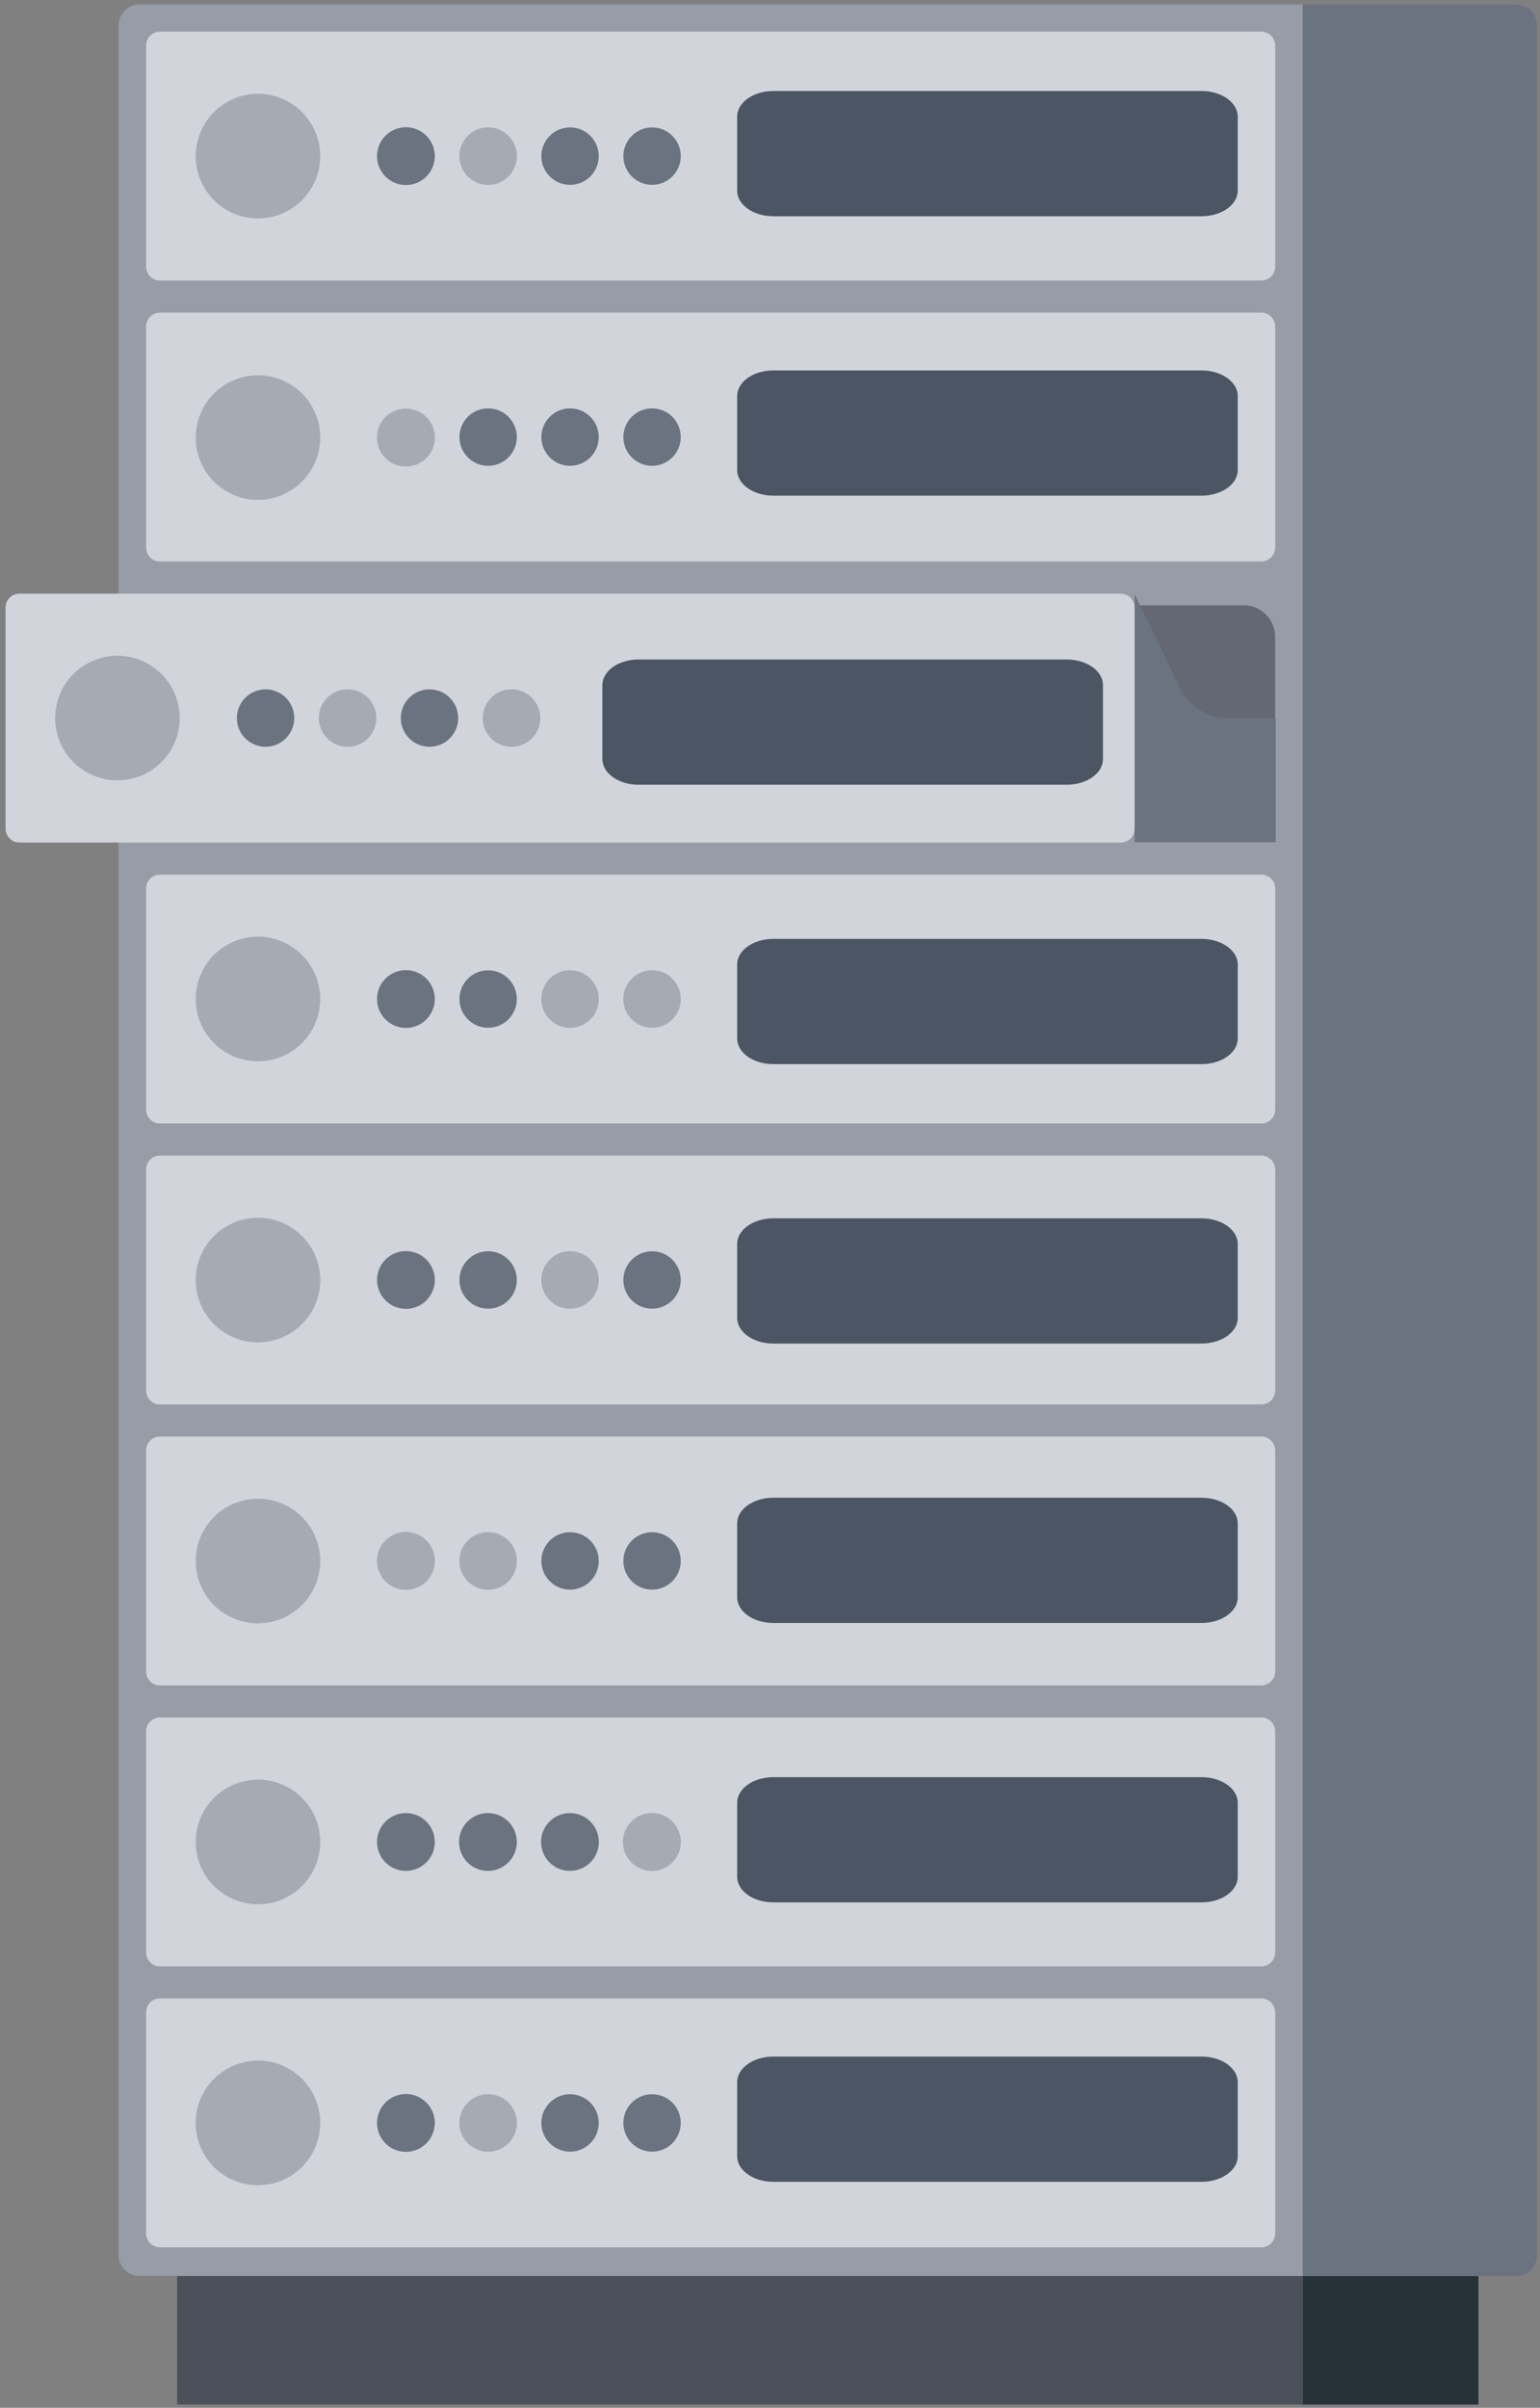
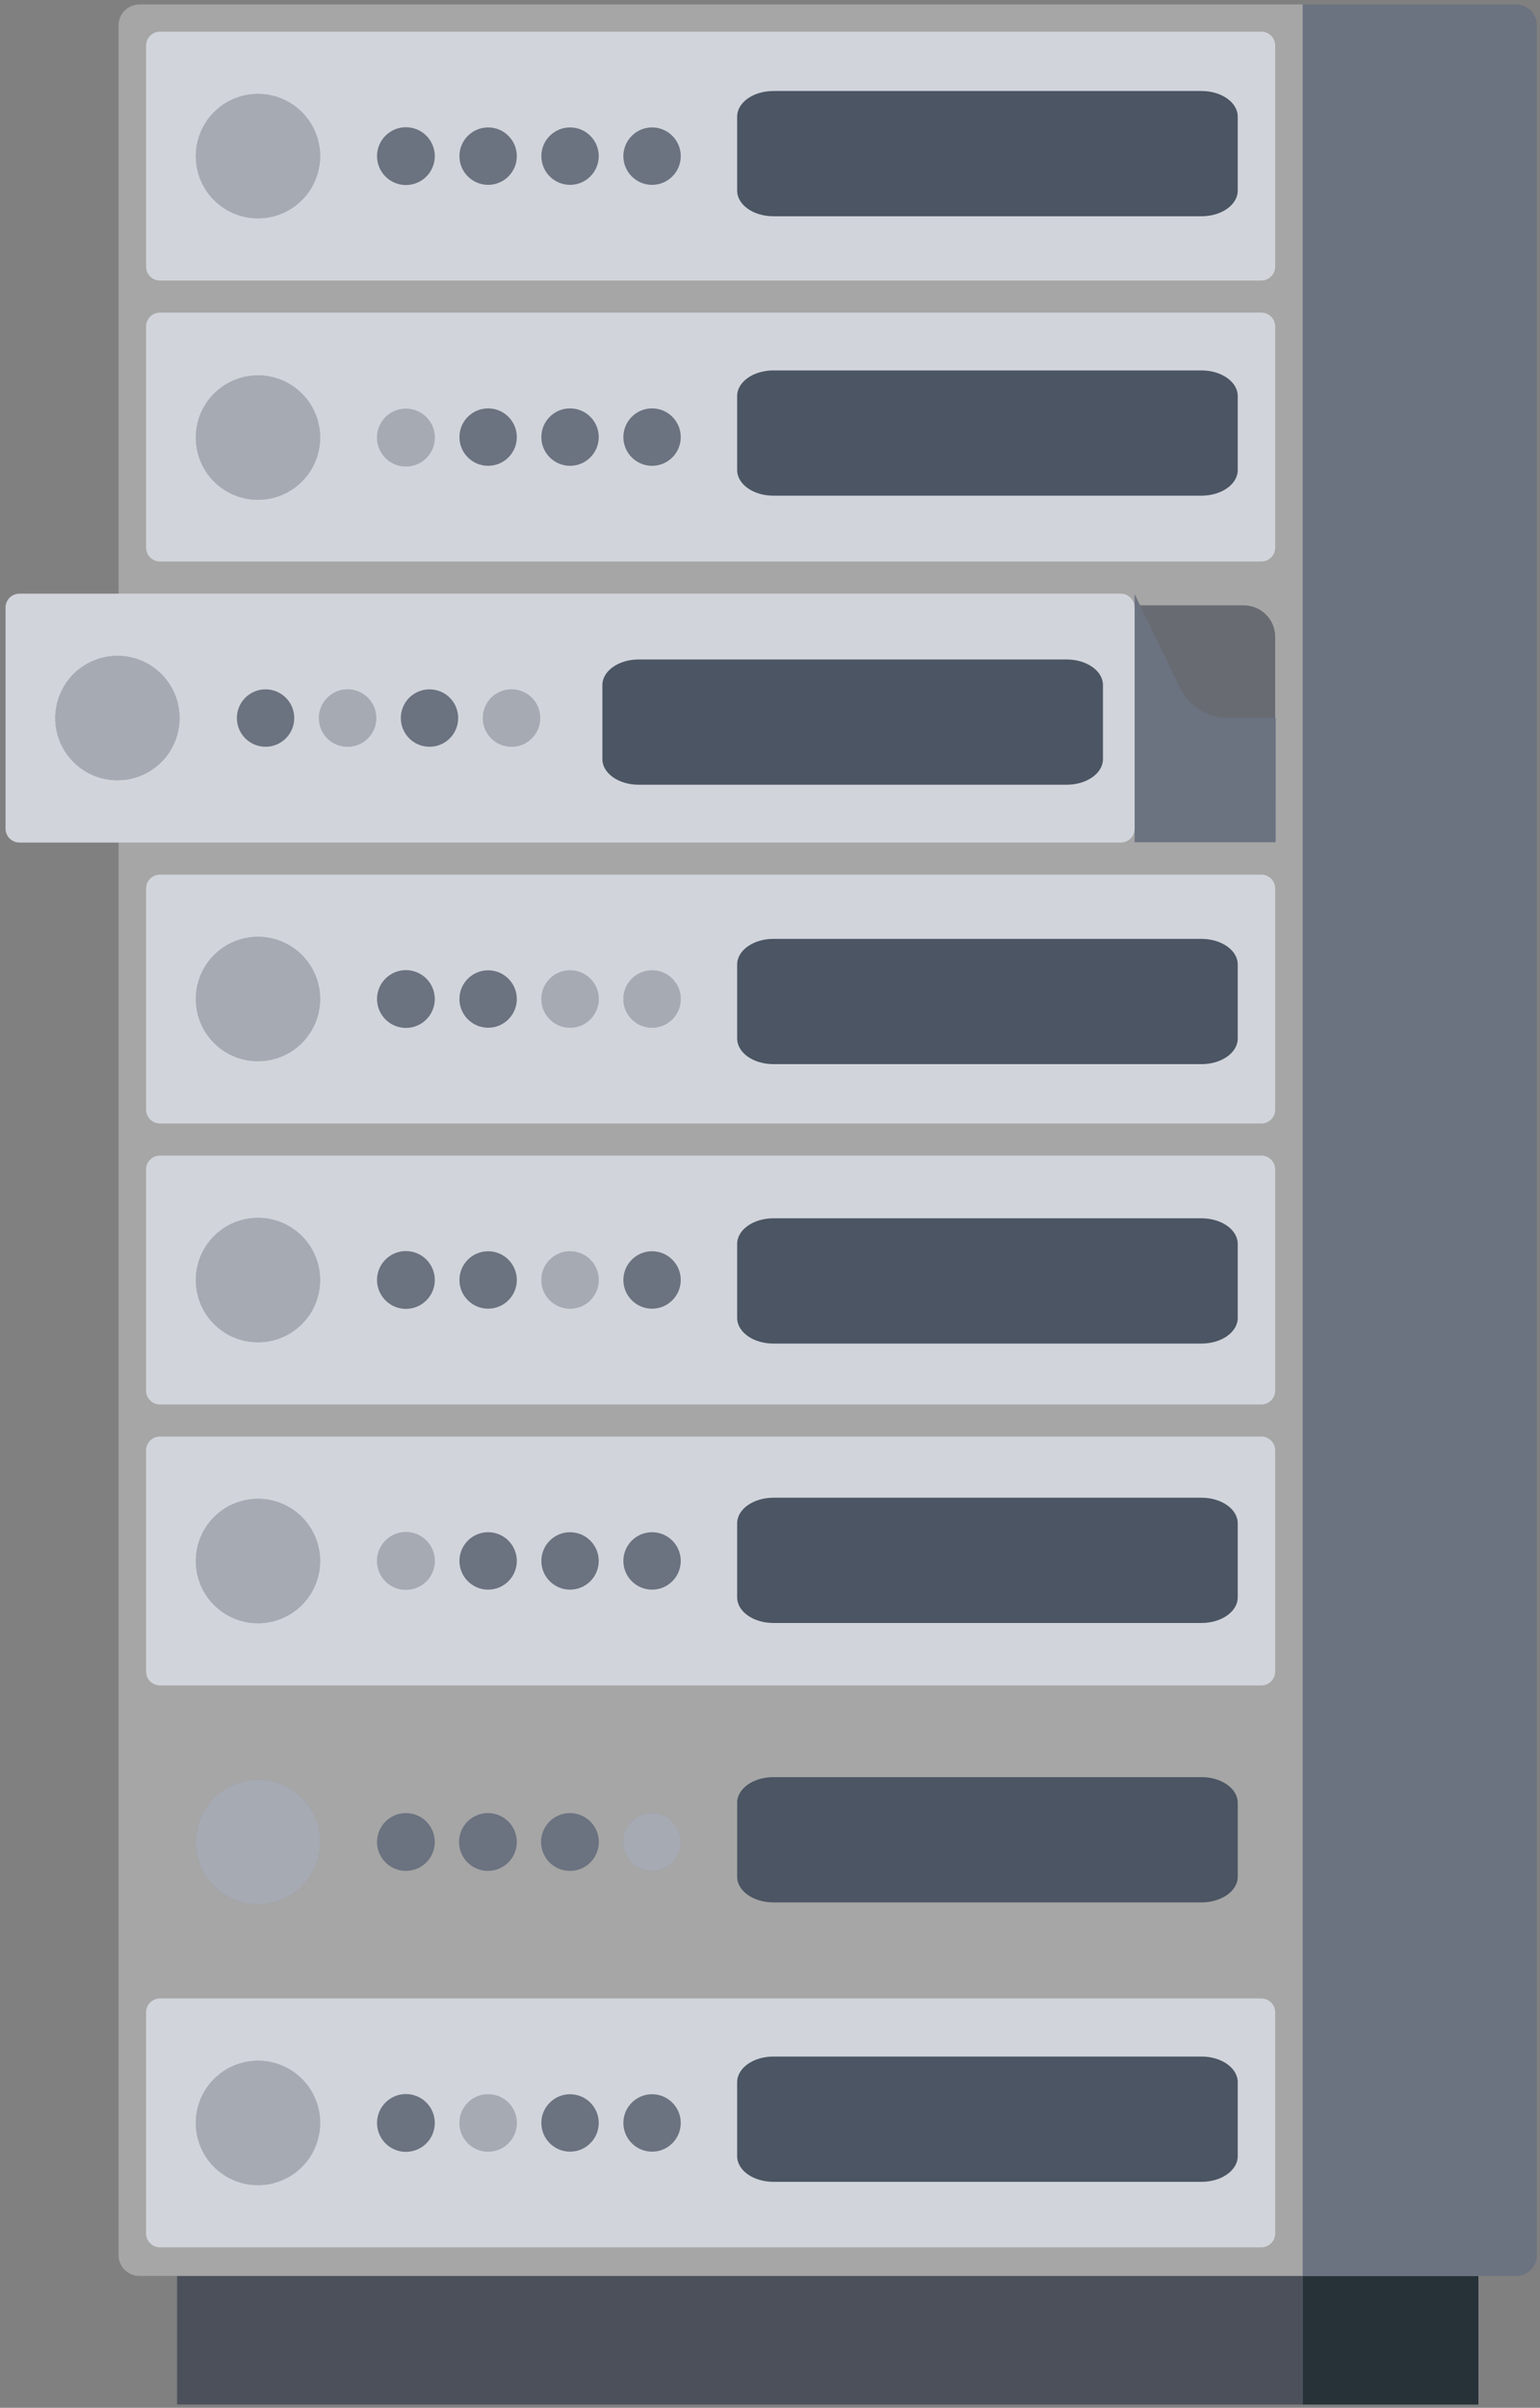
<svg xmlns="http://www.w3.org/2000/svg" width="222" height="347" viewBox="0 0 222 347" fill="none">
  <rect x="0" y="0" width="222" height="347" fill="#808080" stroke="none" />
  <path d="M187.793 328H25.53V346.523H187.793V328Z" fill="#6B7280" />
  <path opacity="0.3" d="M187.793 328H25.53V346.523H187.793V328Z" fill="black" />
  <path d="M187.806 346.537H213.118V328.014H187.806V346.537Z" fill="#263238" />
-   <path d="M187.806 0.646H20.093C18.436 0.646 17.093 1.989 17.093 3.646V325C17.093 326.657 18.436 328 20.093 328H187.806V0.646Z" fill="#6B7280" />
  <path opacity="0.3" d="M187.806 0.646H20.093C18.436 0.646 17.093 1.989 17.093 3.646V325C17.093 326.657 18.436 328 20.093 328H187.806V0.646Z" fill="white" />
  <path d="M187.793 328H218.555C220.212 328 221.555 326.657 221.555 325L221.555 3.646C221.555 1.989 220.212 0.646 218.555 0.646H187.793L187.793 328Z" fill="#6B7280" />
  <g style="mix-blend-mode:multiply" opacity="0.6">
    <path d="M179.286 87.237H25.599C23.093 87.237 21.061 89.27 21.061 91.778V115.189C21.061 117.696 23.093 119.729 25.599 119.729H179.286C181.792 119.729 183.824 117.696 183.824 115.189V91.778C183.824 89.27 181.792 87.237 179.286 87.237Z" fill="#6B7280" />
  </g>
  <path opacity="0.2" d="M179.286 87.237H25.599C23.093 87.237 21.061 89.27 21.061 91.778V115.189C21.061 117.696 23.093 119.729 25.599 119.729H179.286C181.792 119.729 183.824 117.696 183.824 115.189V91.778C183.824 89.27 181.792 87.237 179.286 87.237Z" fill="black" />
  <path d="M170.127 99.165L163.564 85.612V121.382H183.893V103.483H177.093C175.645 103.489 174.223 103.087 172.991 102.324C171.76 101.56 170.767 100.465 170.127 99.165Z" fill="#6B7280" />
  <path d="M181.824 4.562H23.061C21.957 4.562 21.061 5.457 21.061 6.562V38.428C21.061 39.533 21.957 40.428 23.061 40.428H181.824C182.928 40.428 183.824 39.533 183.824 38.428V6.562C183.824 5.457 182.928 4.562 181.824 4.562Z" fill="#D1D5DB" />
  <path d="M181.824 288.009H23.061C21.957 288.009 21.061 288.904 21.061 290.009V321.876C21.061 322.98 21.957 323.876 23.061 323.876H181.824C182.928 323.876 183.824 322.98 183.824 321.876V290.009C183.824 288.904 182.928 288.009 181.824 288.009Z" fill="#D1D5DB" />
-   <path d="M181.824 247.519H23.061C21.957 247.519 21.061 248.414 21.061 249.519V281.385C21.061 282.49 21.957 283.385 23.061 283.385H181.824C182.928 283.385 183.824 282.49 183.824 281.385V249.519C183.824 248.414 182.928 247.519 181.824 247.519Z" fill="#D1D5DB" />
  <path d="M181.824 207.028H23.061C21.957 207.028 21.061 207.924 21.061 209.028V240.895C21.061 241.999 21.957 242.895 23.061 242.895H181.824C182.928 242.895 183.824 241.999 183.824 240.895V209.028C183.824 207.924 182.928 207.028 181.824 207.028Z" fill="#D1D5DB" />
  <path d="M181.824 166.538H23.061C21.957 166.538 21.061 167.433 21.061 168.538V200.404C21.061 201.509 21.957 202.404 23.061 202.404H181.824C182.928 202.404 183.824 201.509 183.824 200.404V168.538C183.824 167.433 182.928 166.538 181.824 166.538Z" fill="#D1D5DB" />
  <path d="M181.824 126.047H23.061C21.957 126.047 21.061 126.943 21.061 128.047V159.914C21.061 161.018 21.957 161.914 23.061 161.914H181.824C182.928 161.914 183.824 161.018 183.824 159.914V128.047C183.824 126.943 182.928 126.047 181.824 126.047Z" fill="#D1D5DB" />
  <path d="M161.563 85.557H2.801C1.697 85.557 0.801 86.452 0.801 87.557V119.423C0.801 120.528 1.697 121.423 2.801 121.423H161.563C162.668 121.423 163.563 120.528 163.563 119.423V87.557C163.563 86.452 162.668 85.557 161.563 85.557Z" fill="#D1D5DB" />
  <path d="M181.824 45.052H23.061C21.957 45.052 21.061 45.948 21.061 47.052V78.919C21.061 80.023 21.957 80.919 23.061 80.919H181.824C182.928 80.919 183.824 80.023 183.824 78.919V47.052C183.824 45.948 182.928 45.052 181.824 45.052Z" fill="#D1D5DB" />
  <path d="M173.207 13.115H111.484C108.602 13.115 106.266 14.767 106.266 16.804V27.478C106.266 29.515 108.602 31.167 111.484 31.167H173.207C176.089 31.167 178.426 29.515 178.426 27.478V16.804C178.426 14.767 176.089 13.115 173.207 13.115Z" fill="#4B5563" />
  <path d="M173.207 53.384H111.484C108.602 53.384 106.266 55.035 106.266 57.072V67.746C106.266 69.784 108.602 71.435 111.484 71.435H173.207C176.089 71.435 178.426 69.784 178.426 67.746V57.072C178.426 55.035 176.089 53.384 173.207 53.384Z" fill="#4B5563" />
  <path d="M153.779 95.041H92.057C89.174 95.041 86.838 96.692 86.838 98.729V109.403C86.838 111.441 89.174 113.092 92.057 113.092H153.779C156.661 113.092 158.998 111.441 158.998 109.403V98.729C158.998 96.692 156.661 95.041 153.779 95.041Z" fill="#4B5563" />
  <path d="M173.207 135.309H111.484C108.602 135.309 106.266 136.96 106.266 138.997V149.672C106.266 151.709 108.602 153.36 111.484 153.36H173.207C176.089 153.36 178.426 151.709 178.426 149.672V138.997C178.426 136.96 176.089 135.309 173.207 135.309Z" fill="#4B5563" />
  <path d="M173.207 175.577H111.484C108.602 175.577 106.266 177.229 106.266 179.266V189.94C106.266 191.977 108.602 193.629 111.484 193.629H173.207C176.089 193.629 178.426 191.977 178.426 189.94V179.266C178.426 177.229 176.089 175.577 173.207 175.577Z" fill="#4B5563" />
  <path d="M173.207 215.845H111.484C108.602 215.845 106.266 217.497 106.266 219.534V230.208C106.266 232.245 108.602 233.897 111.484 233.897H173.207C176.089 233.897 178.426 232.245 178.426 230.208V219.534C178.426 217.497 176.089 215.845 173.207 215.845Z" fill="#4B5563" />
  <path d="M173.207 256.114H111.484C108.602 256.114 106.266 257.765 106.266 259.803V270.477C106.266 272.514 108.602 274.165 111.484 274.165H173.207C176.089 274.165 178.426 272.514 178.426 270.477V259.803C178.426 257.765 176.089 256.114 173.207 256.114Z" fill="#4B5563" />
  <path d="M173.207 296.382H111.484C108.602 296.382 106.266 298.034 106.266 300.071V310.745C106.266 312.782 108.602 314.434 111.484 314.434H173.207C176.089 314.434 178.426 312.782 178.426 310.745V300.071C178.426 298.034 176.089 296.382 173.207 296.382Z" fill="#4B5563" />
  <path d="M93.999 26.64C96.282 26.64 98.134 24.788 98.134 22.502C98.134 20.217 96.282 18.364 93.999 18.364C91.715 18.364 89.863 20.217 89.863 22.502C89.863 24.788 91.715 26.64 93.999 26.64Z" fill="#6B7280" />
  <path d="M82.175 26.64C84.459 26.64 86.311 24.788 86.311 22.502C86.311 20.217 84.459 18.364 82.175 18.364C79.891 18.364 78.04 20.217 78.04 22.502C78.04 24.788 79.891 26.64 82.175 26.64Z" fill="#6B7280" />
  <path d="M70.366 26.64C72.65 26.64 74.502 24.788 74.502 22.502C74.502 20.217 72.65 18.364 70.366 18.364C68.082 18.364 66.231 20.217 66.231 22.502C66.231 24.788 68.082 26.64 70.366 26.64Z" fill="#6B7280" />
-   <path opacity="0.4" d="M70.366 26.64C72.65 26.64 74.502 24.788 74.502 22.502C74.502 20.217 72.65 18.364 70.366 18.364C68.082 18.364 66.231 20.217 66.231 22.502C66.231 24.788 68.082 26.64 70.366 26.64Z" fill="white" />
  <path d="M62.678 22.502C62.678 23.326 62.434 24.131 61.977 24.817C61.519 25.502 60.869 26.035 60.108 26.351C59.348 26.666 58.511 26.748 57.703 26.588C56.896 26.427 56.154 26.03 55.572 25.448C54.989 24.865 54.593 24.123 54.432 23.315C54.272 22.507 54.354 21.669 54.669 20.908C54.984 20.147 55.518 19.496 56.203 19.038C56.887 18.581 57.692 18.336 58.515 18.336C59.619 18.336 60.678 18.775 61.459 19.556C62.24 20.338 62.678 21.397 62.678 22.502Z" fill="#6B7280" />
  <path d="M93.999 67.131C96.282 67.131 98.134 65.278 98.134 62.993C98.134 60.707 96.282 58.855 93.999 58.855C91.715 58.855 89.863 60.707 89.863 62.993C89.863 65.278 91.715 67.131 93.999 67.131Z" fill="#6B7280" />
  <path d="M82.175 67.131C84.459 67.131 86.311 65.278 86.311 62.993C86.311 60.707 84.459 58.855 82.175 58.855C79.891 58.855 78.04 60.707 78.04 62.993C78.04 65.278 79.891 67.131 82.175 67.131Z" fill="#6B7280" />
  <path d="M70.366 67.131C72.65 67.131 74.502 65.278 74.502 62.993C74.502 60.707 72.65 58.855 70.366 58.855C68.082 58.855 66.231 60.707 66.231 62.993C66.231 65.278 68.082 67.131 70.366 67.131Z" fill="#6B7280" />
  <path d="M62.678 63.062C62.678 63.886 62.434 64.691 61.977 65.376C61.519 66.061 60.869 66.595 60.108 66.91C59.348 67.226 58.511 67.308 57.703 67.148C56.896 66.987 56.154 66.59 55.572 66.007C54.989 65.425 54.593 64.683 54.432 63.875C54.272 63.066 54.354 62.229 54.669 61.468C54.984 60.707 55.518 60.056 56.203 59.598C56.887 59.141 57.692 58.896 58.515 58.896C59.619 58.896 60.678 59.335 61.459 60.116C62.24 60.898 62.678 61.957 62.678 63.062Z" fill="#6B7280" />
  <path opacity="0.4" d="M62.678 63.062C62.678 63.886 62.434 64.691 61.977 65.376C61.519 66.061 60.869 66.595 60.108 66.91C59.348 67.226 58.511 67.308 57.703 67.148C56.896 66.987 56.154 66.59 55.572 66.007C54.989 65.425 54.593 64.683 54.432 63.875C54.272 63.066 54.354 62.229 54.669 61.468C54.984 60.707 55.518 60.056 56.203 59.598C56.887 59.141 57.692 58.896 58.515 58.896C59.619 58.896 60.678 59.335 61.459 60.116C62.24 60.898 62.678 61.957 62.678 63.062Z" fill="white" />
  <path d="M73.738 107.621C76.022 107.621 77.874 105.768 77.874 103.483C77.874 101.198 76.022 99.345 73.738 99.345C71.454 99.345 69.603 101.198 69.603 103.483C69.603 105.768 71.454 107.621 73.738 107.621Z" fill="#6B7280" />
  <path opacity="0.4" d="M73.738 107.621C76.022 107.621 77.874 105.768 77.874 103.483C77.874 101.198 76.022 99.345 73.738 99.345C71.454 99.345 69.603 101.198 69.603 103.483C69.603 105.768 71.454 107.621 73.738 107.621Z" fill="white" />
  <path d="M61.915 107.621C64.199 107.621 66.05 105.768 66.05 103.483C66.05 101.198 64.199 99.345 61.915 99.345C59.631 99.345 57.78 101.198 57.78 103.483C57.78 105.768 59.631 107.621 61.915 107.621Z" fill="#6B7280" />
  <path d="M50.106 107.621C52.39 107.621 54.241 105.768 54.241 103.483C54.241 101.198 52.39 99.345 50.106 99.345C47.822 99.345 45.971 101.198 45.971 103.483C45.971 105.768 47.822 107.621 50.106 107.621Z" fill="#6B7280" />
  <path opacity="0.4" d="M50.106 107.621C52.39 107.621 54.241 105.768 54.241 103.483C54.241 101.198 52.39 99.345 50.106 99.345C47.822 99.345 45.971 101.198 45.971 103.483C45.971 105.768 47.822 107.621 50.106 107.621Z" fill="white" />
  <path d="M38.283 107.621C40.567 107.621 42.418 105.768 42.418 103.483C42.418 101.198 40.567 99.345 38.283 99.345C35.999 99.345 34.148 101.198 34.148 103.483C34.148 105.768 35.999 107.621 38.283 107.621Z" fill="#6B7280" />
  <path d="M93.999 148.112C96.282 148.112 98.134 146.259 98.134 143.974C98.134 141.688 96.282 139.836 93.999 139.836C91.715 139.836 89.863 141.688 89.863 143.974C89.863 146.259 91.715 148.112 93.999 148.112Z" fill="#6B7280" />
  <path opacity="0.4" d="M93.999 148.112C96.282 148.112 98.134 146.259 98.134 143.974C98.134 141.688 96.282 139.836 93.999 139.836C91.715 139.836 89.863 141.688 89.863 143.974C89.863 146.259 91.715 148.112 93.999 148.112Z" fill="white" />
  <path d="M82.175 148.112C84.459 148.112 86.311 146.259 86.311 143.974C86.311 141.688 84.459 139.836 82.175 139.836C79.891 139.836 78.04 141.688 78.04 143.974C78.04 146.259 79.891 148.112 82.175 148.112Z" fill="#6B7280" />
  <path opacity="0.4" d="M82.175 148.112C84.459 148.112 86.311 146.259 86.311 143.974C86.311 141.688 84.459 139.836 82.175 139.836C79.891 139.836 78.04 141.688 78.04 143.974C78.04 146.259 79.891 148.112 82.175 148.112Z" fill="white" />
  <path d="M70.366 148.112C72.65 148.112 74.502 146.259 74.502 143.974C74.502 141.688 72.65 139.836 70.366 139.836C68.082 139.836 66.231 141.688 66.231 143.974C66.231 146.259 68.082 148.112 70.366 148.112Z" fill="#6B7280" />
  <path d="M62.678 143.974C62.678 144.797 62.434 145.603 61.977 146.288C61.519 146.973 60.869 147.507 60.108 147.822C59.348 148.137 58.511 148.22 57.703 148.059C56.896 147.898 56.154 147.502 55.572 146.919C54.989 146.337 54.593 145.594 54.432 144.786C54.272 143.978 54.354 143.141 54.669 142.379C54.984 141.618 55.518 140.968 56.203 140.51C56.887 140.052 57.692 139.808 58.515 139.808C59.619 139.808 60.678 140.247 61.459 141.028C62.24 141.809 62.678 142.869 62.678 143.974Z" fill="#6B7280" />
  <path d="M93.999 188.602C96.282 188.602 98.134 186.749 98.134 184.464C98.134 182.179 96.282 180.326 93.999 180.326C91.715 180.326 89.863 182.179 89.863 184.464C89.863 186.749 91.715 188.602 93.999 188.602Z" fill="#6B7280" />
  <path d="M82.175 188.602C84.459 188.602 86.311 186.749 86.311 184.464C86.311 182.179 84.459 180.326 82.175 180.326C79.891 180.326 78.04 182.179 78.04 184.464C78.04 186.749 79.891 188.602 82.175 188.602Z" fill="#6B7280" />
  <path opacity="0.4" d="M82.175 188.602C84.459 188.602 86.311 186.749 86.311 184.464C86.311 182.179 84.459 180.326 82.175 180.326C79.891 180.326 78.04 182.179 78.04 184.464C78.04 186.749 79.891 188.602 82.175 188.602Z" fill="white" />
  <path d="M70.366 188.602C72.65 188.602 74.502 186.749 74.502 184.464C74.502 182.179 72.65 180.326 70.366 180.326C68.082 180.326 66.231 182.179 66.231 184.464C66.231 186.749 68.082 188.602 70.366 188.602Z" fill="#6B7280" />
  <path d="M62.678 184.464C62.678 185.288 62.434 186.093 61.977 186.778C61.519 187.463 60.869 187.997 60.108 188.313C59.348 188.628 58.511 188.71 57.703 188.55C56.896 188.389 56.154 187.992 55.572 187.41C54.989 186.827 54.593 186.085 54.432 185.277C54.272 184.469 54.354 183.631 54.669 182.87C54.984 182.109 55.518 181.458 56.203 181C56.887 180.543 57.692 180.298 58.515 180.298C59.619 180.298 60.678 180.737 61.459 181.518C62.24 182.3 62.678 183.359 62.678 184.464Z" fill="#6B7280" />
  <path d="M93.999 229.093C96.282 229.093 98.134 227.24 98.134 224.955C98.134 222.669 96.282 220.817 93.999 220.817C91.715 220.817 89.863 222.669 89.863 224.955C89.863 227.24 91.715 229.093 93.999 229.093Z" fill="#6B7280" />
  <path d="M82.175 229.093C84.459 229.093 86.311 227.24 86.311 224.955C86.311 222.669 84.459 220.817 82.175 220.817C79.891 220.817 78.04 222.669 78.04 224.955C78.04 227.24 79.891 229.093 82.175 229.093Z" fill="#6B7280" />
  <path d="M70.366 229.093C72.65 229.093 74.502 227.24 74.502 224.955C74.502 222.669 72.65 220.817 70.366 220.817C68.082 220.817 66.231 222.669 66.231 224.955C66.231 227.24 68.082 229.093 70.366 229.093Z" fill="#6B7280" />
-   <path opacity="0.4" d="M70.366 229.093C72.65 229.093 74.502 227.24 74.502 224.955C74.502 222.669 72.65 220.817 70.366 220.817C68.082 220.817 66.231 222.669 66.231 224.955C66.231 227.24 68.082 229.093 70.366 229.093Z" fill="white" />
  <path d="M62.678 224.955C62.678 225.778 62.434 226.584 61.977 227.269C61.519 227.954 60.869 228.488 60.108 228.803C59.348 229.118 58.511 229.201 57.703 229.04C56.896 228.879 56.154 228.483 55.572 227.9C54.989 227.318 54.593 226.575 54.432 225.767C54.272 224.959 54.354 224.122 54.669 223.36C54.984 222.599 55.518 221.949 56.203 221.491C56.887 221.033 57.692 220.789 58.515 220.789C59.619 220.789 60.678 221.228 61.459 222.009C62.24 222.79 62.678 223.85 62.678 224.955Z" fill="#6B7280" />
  <path opacity="0.4" d="M62.678 224.955C62.678 225.778 62.434 226.584 61.977 227.269C61.519 227.954 60.869 228.488 60.108 228.803C59.348 229.118 58.511 229.201 57.703 229.04C56.896 228.879 56.154 228.483 55.572 227.9C54.989 227.318 54.593 226.575 54.432 225.767C54.272 224.959 54.354 224.122 54.669 223.36C54.984 222.599 55.518 221.949 56.203 221.491C56.887 221.033 57.692 220.789 58.515 220.789C59.619 220.789 60.678 221.228 61.459 222.009C62.24 222.79 62.678 223.85 62.678 224.955Z" fill="white" />
  <path d="M98.134 265.459C98.134 266.283 97.89 267.088 97.432 267.773C96.975 268.458 96.325 268.992 95.564 269.307C94.803 269.623 93.966 269.705 93.159 269.545C92.351 269.384 91.609 268.987 91.027 268.404C90.445 267.822 90.048 267.08 89.888 266.272C89.727 265.464 89.809 264.626 90.125 263.865C90.44 263.104 90.973 262.453 91.658 261.995C92.343 261.538 93.147 261.293 93.971 261.293C95.075 261.293 96.134 261.732 96.915 262.513C97.695 263.295 98.134 264.354 98.134 265.459Z" fill="#6B7280" />
  <path opacity="0.4" d="M98.134 265.459C98.134 266.283 97.89 267.088 97.432 267.773C96.975 268.458 96.325 268.992 95.564 269.307C94.803 269.623 93.966 269.705 93.159 269.545C92.351 269.384 91.609 268.987 91.027 268.404C90.445 267.822 90.048 267.08 89.888 266.272C89.727 265.464 89.809 264.626 90.125 263.865C90.44 263.104 90.973 262.453 91.658 261.995C92.343 261.538 93.147 261.293 93.971 261.293C95.075 261.293 96.134 261.732 96.915 262.513C97.695 263.295 98.134 264.354 98.134 265.459Z" fill="white" />
  <path d="M86.325 265.459C86.325 266.283 86.081 267.088 85.623 267.773C85.166 268.458 84.515 268.992 83.755 269.307C82.994 269.623 82.157 269.705 81.349 269.545C80.542 269.384 79.8 268.987 79.218 268.404C78.636 267.822 78.239 267.08 78.079 266.272C77.918 265.464 78 264.626 78.315 263.865C78.63 263.104 79.164 262.453 79.849 261.995C80.533 261.538 81.338 261.293 82.162 261.293C83.266 261.293 84.325 261.732 85.105 262.513C85.886 263.295 86.325 264.354 86.325 265.459Z" fill="#6B7280" />
  <path d="M74.501 265.459C74.501 266.283 74.257 267.088 73.8 267.773C73.342 268.458 72.692 268.992 71.931 269.307C71.171 269.623 70.334 269.705 69.526 269.545C68.719 269.384 67.977 268.987 67.395 268.404C66.812 267.822 66.416 267.08 66.255 266.272C66.095 265.464 66.177 264.626 66.492 263.865C66.807 263.104 67.341 262.453 68.025 261.995C68.71 261.538 69.515 261.293 70.338 261.293C71.442 261.293 72.501 261.732 73.282 262.513C74.063 263.295 74.501 264.354 74.501 265.459Z" fill="#6B7280" />
  <path d="M62.678 265.459C62.678 266.283 62.434 267.088 61.977 267.773C61.519 268.458 60.869 268.992 60.108 269.307C59.348 269.623 58.511 269.705 57.703 269.545C56.896 269.384 56.154 268.987 55.572 268.404C54.989 267.822 54.593 267.08 54.432 266.272C54.272 265.464 54.354 264.626 54.669 263.865C54.984 263.104 55.518 262.453 56.203 261.995C56.887 261.538 57.692 261.293 58.515 261.293C59.619 261.293 60.678 261.732 61.459 262.513C62.24 263.295 62.678 264.354 62.678 265.459Z" fill="#6B7280" />
  <path d="M93.999 310.087C96.282 310.087 98.134 308.235 98.134 305.949C98.134 303.664 96.282 301.812 93.999 301.812C91.715 301.812 89.863 303.664 89.863 305.949C89.863 308.235 91.715 310.087 93.999 310.087Z" fill="#6B7280" />
  <path d="M82.175 310.087C84.459 310.087 86.311 308.235 86.311 305.949C86.311 303.664 84.459 301.812 82.175 301.812C79.891 301.812 78.04 303.664 78.04 305.949C78.04 308.235 79.891 310.087 82.175 310.087Z" fill="#6B7280" />
  <path d="M70.366 310.087C72.65 310.087 74.502 308.235 74.502 305.949C74.502 303.664 72.65 301.812 70.366 301.812C68.082 301.812 66.231 303.664 66.231 305.949C66.231 308.235 68.082 310.087 70.366 310.087Z" fill="#6B7280" />
  <path opacity="0.4" d="M70.366 310.087C72.65 310.087 74.502 308.235 74.502 305.949C74.502 303.664 72.65 301.812 70.366 301.812C68.082 301.812 66.231 303.664 66.231 305.949C66.231 308.235 68.082 310.087 70.366 310.087Z" fill="white" />
  <path d="M62.678 305.949C62.678 306.773 62.434 307.579 61.977 308.264C61.519 308.949 60.869 309.483 60.108 309.798C59.348 310.113 58.511 310.196 57.703 310.035C56.896 309.874 56.154 309.478 55.572 308.895C54.989 308.312 54.593 307.57 54.432 306.762C54.272 305.954 54.354 305.116 54.669 304.355C54.984 303.594 55.518 302.943 56.203 302.486C56.887 302.028 57.692 301.784 58.515 301.784C59.619 301.784 60.678 302.223 61.459 303.004C62.24 303.785 62.678 304.845 62.678 305.949Z" fill="#6B7280" />
  <path d="M46.151 22.502C46.151 24.277 45.625 26.012 44.639 27.487C43.654 28.962 42.253 30.112 40.614 30.791C38.975 31.469 37.172 31.646 35.433 31.299C33.693 30.952 32.096 30.096 30.843 28.84C29.59 27.584 28.737 25.985 28.393 24.244C28.048 22.503 28.228 20.699 28.909 19.06C29.589 17.421 30.74 16.021 32.216 15.037C33.692 14.053 35.427 13.529 37.2 13.532C39.576 13.536 41.852 14.482 43.53 16.164C45.209 17.846 46.151 20.125 46.151 22.502Z" fill="#6B7280" />
  <path opacity="0.4" d="M46.151 22.502C46.151 24.277 45.625 26.012 44.639 27.487C43.654 28.962 42.253 30.112 40.614 30.791C38.975 31.469 37.172 31.646 35.433 31.299C33.693 30.952 32.096 30.096 30.843 28.84C29.59 27.584 28.737 25.985 28.393 24.244C28.048 22.503 28.228 20.699 28.909 19.06C29.589 17.421 30.74 16.021 32.216 15.037C33.692 14.053 35.427 13.529 37.2 13.532C39.576 13.536 41.852 14.482 43.53 16.164C45.209 17.846 46.151 20.125 46.151 22.502Z" fill="white" />
  <path d="M46.151 63.062C46.151 64.837 45.625 66.572 44.639 68.047C43.654 69.522 42.253 70.672 40.614 71.351C38.975 72.029 37.172 72.206 35.433 71.859C33.693 71.511 32.096 70.656 30.843 69.4C29.59 68.144 28.737 66.544 28.393 64.803C28.048 63.063 28.228 61.258 28.909 59.62C29.589 57.981 30.74 56.581 32.216 55.597C33.692 54.613 35.427 54.089 37.2 54.092C39.576 54.096 41.852 55.042 43.53 56.724C45.209 58.406 46.151 60.685 46.151 63.062Z" fill="#6B7280" />
  <path opacity="0.4" d="M46.151 63.062C46.151 64.837 45.625 66.572 44.639 68.047C43.654 69.522 42.253 70.672 40.614 71.351C38.975 72.029 37.172 72.206 35.433 71.859C33.693 71.511 32.096 70.656 30.843 69.4C29.59 68.144 28.737 66.544 28.393 64.803C28.048 63.063 28.228 61.258 28.909 59.62C29.589 57.981 30.74 56.581 32.216 55.597C33.692 54.613 35.427 54.089 37.2 54.092C39.576 54.096 41.852 55.042 43.53 56.724C45.209 58.406 46.151 60.685 46.151 63.062Z" fill="white" />
  <path d="M25.891 103.483C25.891 105.258 25.365 106.993 24.379 108.468C23.393 109.943 21.993 111.093 20.354 111.772C18.715 112.45 16.912 112.627 15.172 112.28C13.433 111.933 11.836 111.077 10.583 109.821C9.329 108.565 8.477 106.965 8.132 105.225C7.788 103.484 7.968 101.68 8.648 100.041C9.329 98.402 10.48 97.002 11.956 96.018C13.432 95.034 15.167 94.51 16.94 94.513C19.315 94.517 21.592 95.463 23.27 97.145C24.948 98.827 25.891 101.106 25.891 103.483Z" fill="#6B7280" />
  <path opacity="0.4" d="M25.891 103.483C25.891 105.258 25.365 106.993 24.379 108.468C23.393 109.943 21.993 111.093 20.354 111.772C18.715 112.45 16.912 112.627 15.172 112.28C13.433 111.933 11.836 111.077 10.583 109.821C9.329 108.565 8.477 106.965 8.132 105.225C7.788 103.484 7.968 101.68 8.648 100.041C9.329 98.402 10.48 97.002 11.956 96.018C13.432 95.034 15.167 94.51 16.94 94.513C19.315 94.517 21.592 95.463 23.27 97.145C24.948 98.827 25.891 101.106 25.891 103.483Z" fill="white" />
  <path d="M46.151 143.974C46.151 145.748 45.625 147.483 44.639 148.959C43.654 150.434 42.253 151.584 40.614 152.262C38.975 152.941 37.172 153.118 35.433 152.77C33.693 152.423 32.096 151.567 30.843 150.311C29.59 149.056 28.737 147.456 28.393 145.715C28.048 143.974 28.228 142.17 28.909 140.531C29.589 138.892 30.74 137.492 32.216 136.508C33.692 135.524 35.427 135.001 37.2 135.003C39.576 135.007 41.852 135.954 43.53 137.636C45.209 139.317 46.151 141.597 46.151 143.974Z" fill="#6B7280" />
  <path opacity="0.4" d="M46.151 143.974C46.151 145.748 45.625 147.483 44.639 148.959C43.654 150.434 42.253 151.584 40.614 152.262C38.975 152.941 37.172 153.118 35.433 152.77C33.693 152.423 32.096 151.567 30.843 150.311C29.59 149.056 28.737 147.456 28.393 145.715C28.048 143.974 28.228 142.17 28.909 140.531C29.589 138.892 30.74 137.492 32.216 136.508C33.692 135.524 35.427 135.001 37.2 135.003C39.576 135.007 41.852 135.954 43.53 137.636C45.209 139.317 46.151 141.597 46.151 143.974Z" fill="white" />
  <path d="M46.151 184.464C46.154 186.239 45.63 187.976 44.646 189.453C43.662 190.93 42.262 192.082 40.623 192.763C38.985 193.443 37.181 193.622 35.441 193.276C33.701 192.931 32.102 192.076 30.848 190.821C29.593 189.565 28.739 187.966 28.394 186.224C28.048 184.483 28.227 182.678 28.907 181.039C29.587 179.399 30.738 177.998 32.215 177.014C33.691 176.029 35.426 175.505 37.2 175.508C39.573 175.511 41.848 176.456 43.525 178.135C45.203 179.814 46.147 182.09 46.151 184.464Z" fill="#6B7280" />
  <path opacity="0.4" d="M46.151 184.464C46.154 186.239 45.63 187.976 44.646 189.453C43.662 190.93 42.262 192.082 40.623 192.763C38.985 193.443 37.181 193.622 35.441 193.276C33.701 192.931 32.102 192.076 30.848 190.821C29.593 189.565 28.739 187.966 28.394 186.224C28.048 184.483 28.227 182.678 28.907 181.039C29.587 179.399 30.738 177.998 32.215 177.014C33.691 176.029 35.426 175.505 37.2 175.508C39.573 175.511 41.848 176.456 43.525 178.135C45.203 179.814 46.147 182.09 46.151 184.464Z" fill="white" />
  <path d="M46.151 224.955C46.154 226.73 45.63 228.466 44.646 229.943C43.662 231.421 42.262 232.572 40.623 233.253C38.985 233.934 37.181 234.112 35.441 233.767C33.701 233.421 32.102 232.567 30.848 231.311C29.593 230.056 28.739 228.456 28.394 226.715C28.048 224.974 28.227 223.169 28.907 221.529C29.587 219.89 30.738 218.489 32.215 217.504C33.691 216.52 35.426 215.996 37.2 215.998C39.573 216.002 41.848 216.947 43.525 218.626C45.203 220.304 46.147 222.58 46.151 224.955Z" fill="#6B7280" />
  <path opacity="0.4" d="M46.151 224.955C46.154 226.73 45.63 228.466 44.646 229.943C43.662 231.421 42.262 232.572 40.623 233.253C38.985 233.934 37.181 234.112 35.441 233.767C33.701 233.421 32.102 232.567 30.848 231.311C29.593 230.056 28.739 228.456 28.394 226.715C28.048 224.974 28.227 223.169 28.907 221.529C29.587 219.89 30.738 218.489 32.215 217.504C33.691 216.52 35.426 215.996 37.2 215.998C39.573 216.002 41.848 216.947 43.525 218.626C45.203 220.304 46.147 222.58 46.151 224.955Z" fill="white" />
  <path d="M46.151 265.459C46.151 267.234 45.625 268.968 44.639 270.444C43.654 271.919 42.253 273.069 40.614 273.748C38.975 274.426 37.172 274.603 35.433 274.256C33.693 273.908 32.096 273.053 30.843 271.797C29.59 270.541 28.737 268.941 28.393 267.2C28.048 265.459 28.228 263.655 28.909 262.017C29.589 260.378 30.74 258.978 32.216 257.994C33.692 257.01 35.427 256.486 37.2 256.489C38.377 256.489 39.542 256.721 40.629 257.172C41.716 257.623 42.703 258.284 43.534 259.117C44.366 259.95 45.025 260.939 45.474 262.027C45.923 263.115 46.153 264.282 46.151 265.459Z" fill="#6B7280" />
  <path opacity="0.4" d="M46.151 265.459C46.151 267.234 45.625 268.968 44.639 270.444C43.654 271.919 42.253 273.069 40.614 273.748C38.975 274.426 37.172 274.603 35.433 274.256C33.693 273.908 32.096 273.053 30.843 271.797C29.59 270.541 28.737 268.941 28.393 267.2C28.048 265.459 28.228 263.655 28.909 262.017C29.589 260.378 30.74 258.978 32.216 257.994C33.692 257.01 35.427 256.486 37.2 256.489C38.377 256.489 39.542 256.721 40.629 257.172C41.716 257.623 42.703 258.284 43.534 259.117C44.366 259.95 45.025 260.939 45.474 262.027C45.923 263.115 46.153 264.282 46.151 265.459Z" fill="white" />
  <path d="M46.151 305.949C46.151 307.724 45.625 309.459 44.639 310.934C43.654 312.41 42.253 313.56 40.614 314.238C38.975 314.917 37.172 315.093 35.433 314.746C33.693 314.399 32.096 313.543 30.843 312.287C29.59 311.031 28.737 309.432 28.393 307.691C28.048 305.95 28.228 304.146 28.909 302.507C29.589 300.868 30.74 299.468 32.216 298.484C33.692 297.5 35.427 296.977 37.2 296.979C38.377 296.979 39.542 297.211 40.629 297.662C41.716 298.113 42.703 298.774 43.534 299.607C44.366 300.441 45.025 301.429 45.474 302.518C45.923 303.606 46.153 304.772 46.151 305.949Z" fill="#6B7280" />
  <path opacity="0.4" d="M46.151 305.949C46.151 307.724 45.625 309.459 44.639 310.934C43.654 312.41 42.253 313.56 40.614 314.238C38.975 314.917 37.172 315.093 35.433 314.746C33.693 314.399 32.096 313.543 30.843 312.287C29.59 311.031 28.737 309.432 28.393 307.691C28.048 305.95 28.228 304.146 28.909 302.507C29.589 300.868 30.74 299.468 32.216 298.484C33.692 297.5 35.427 296.977 37.2 296.979C38.377 296.979 39.542 297.211 40.629 297.662C41.716 298.113 42.703 298.774 43.534 299.607C44.366 300.441 45.025 301.429 45.474 302.518C45.923 303.606 46.153 304.772 46.151 305.949Z" fill="white" />
</svg>